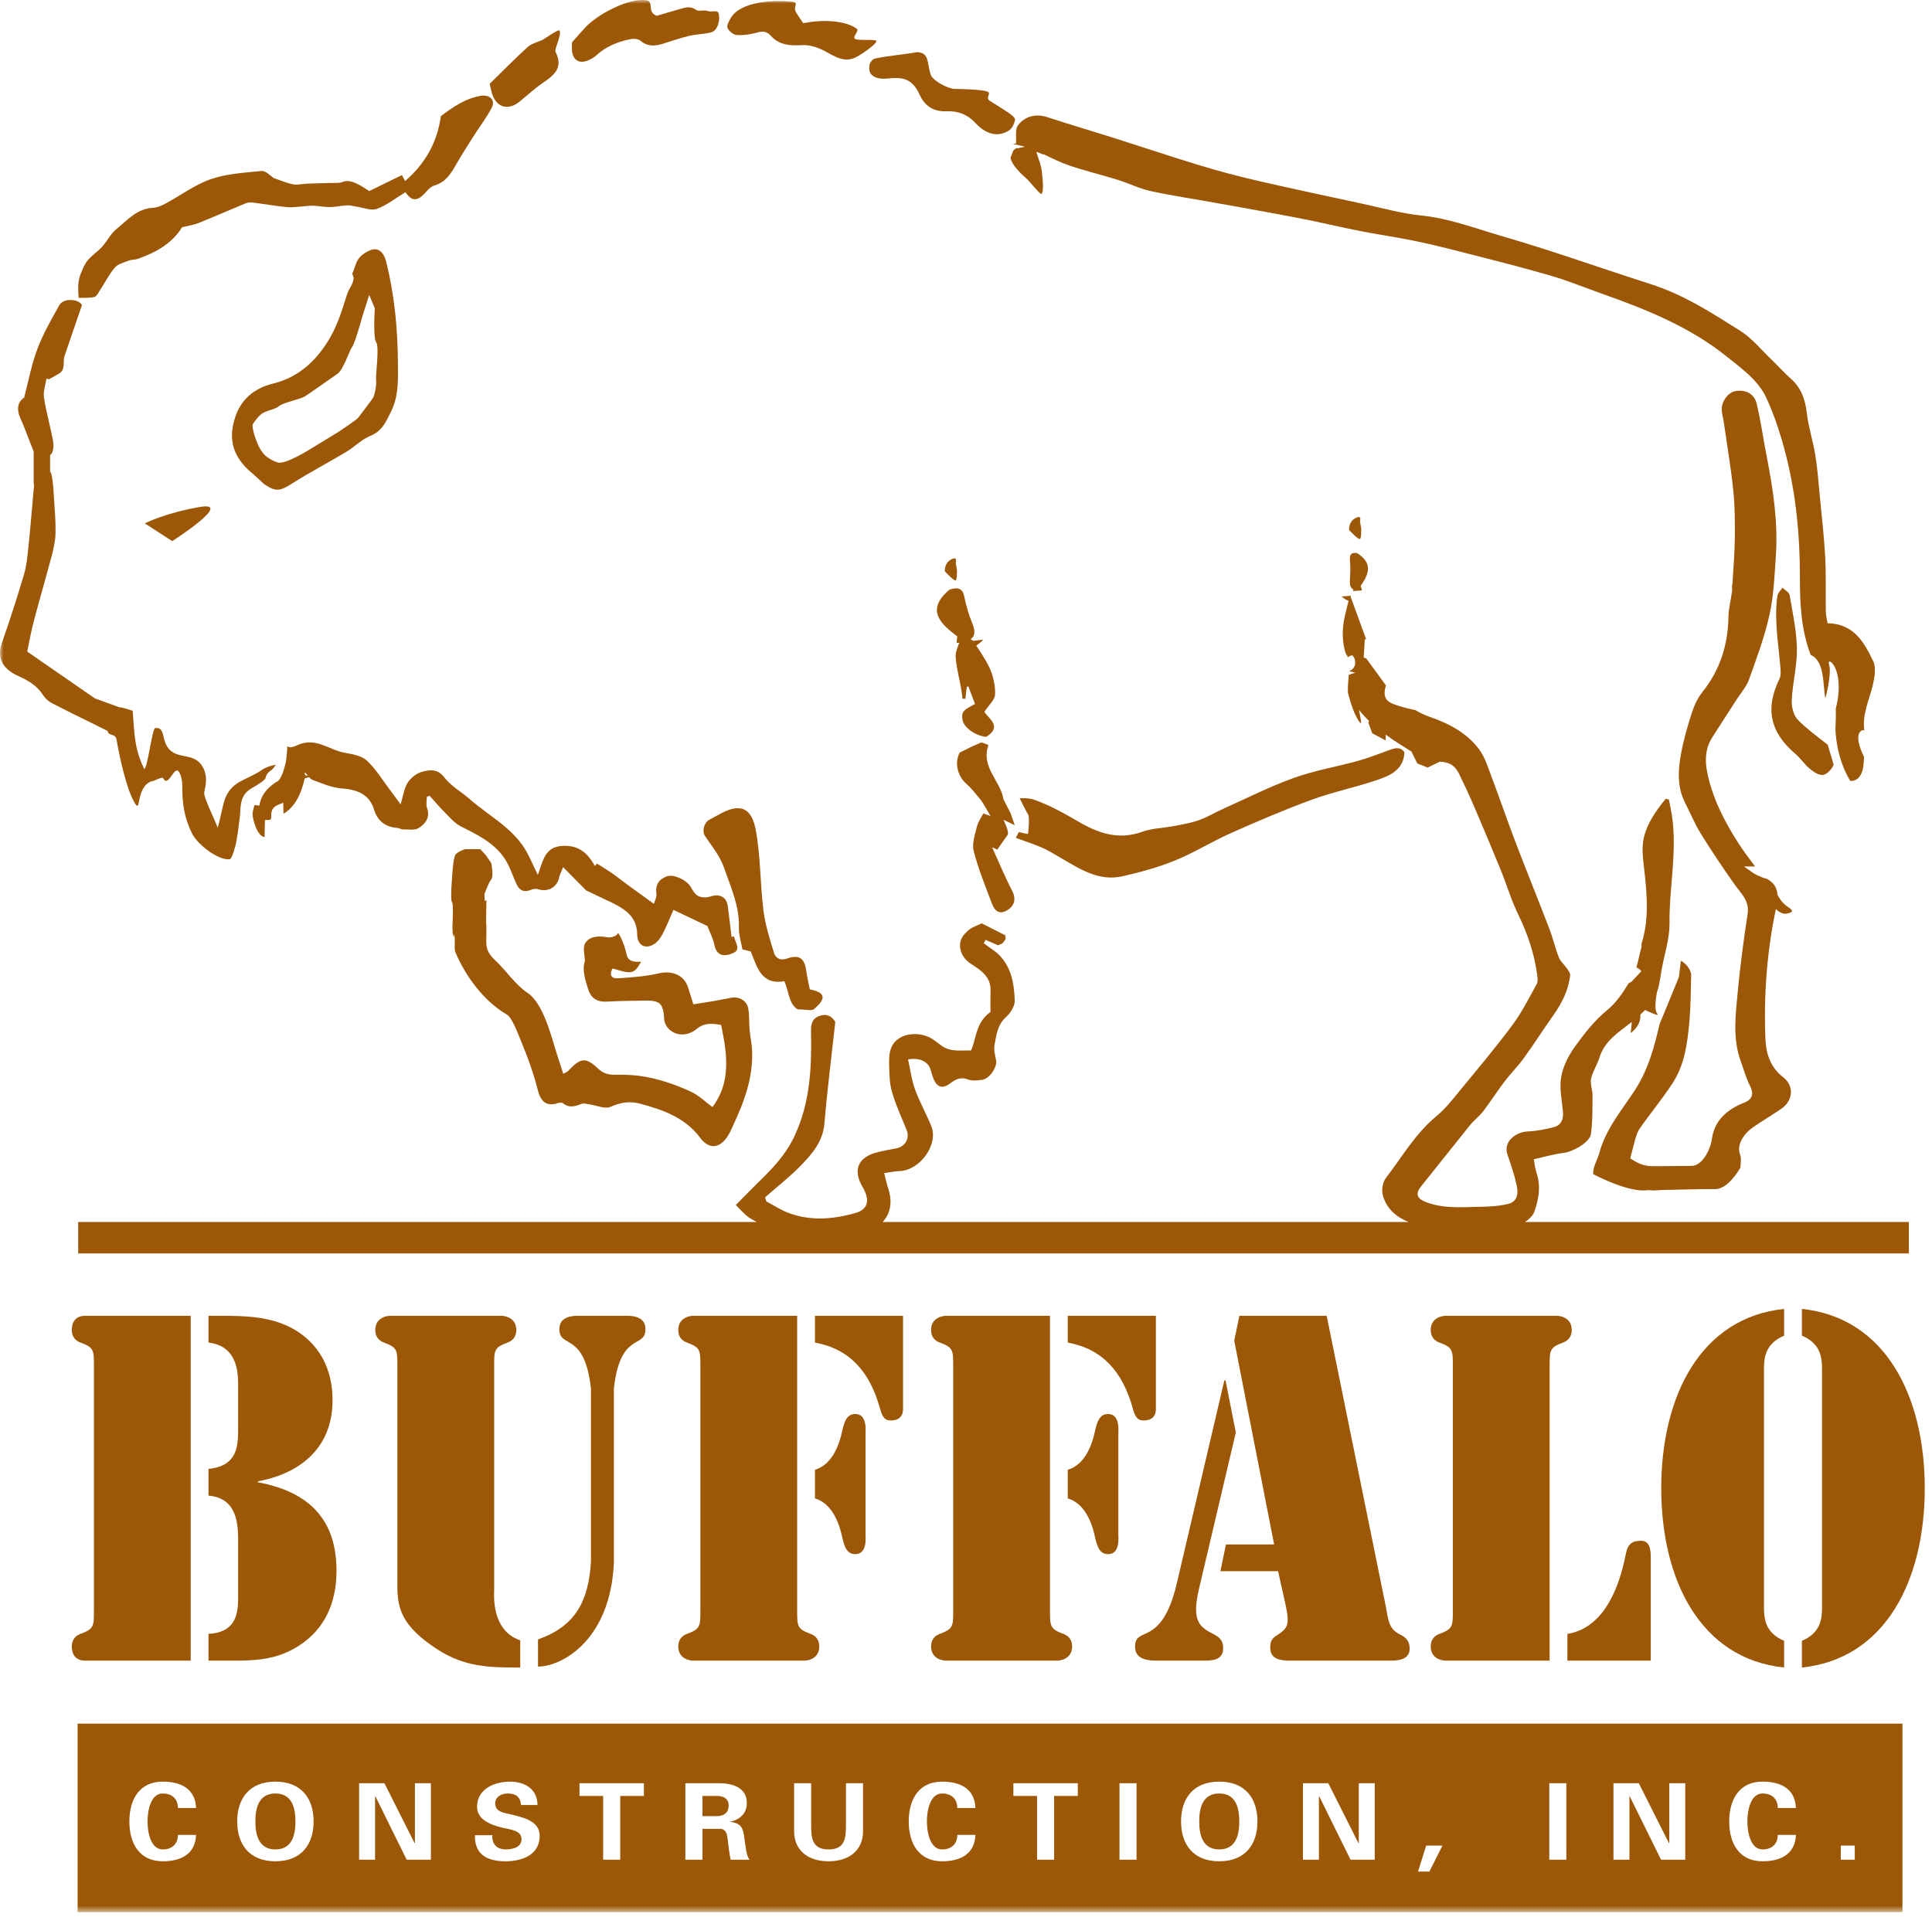
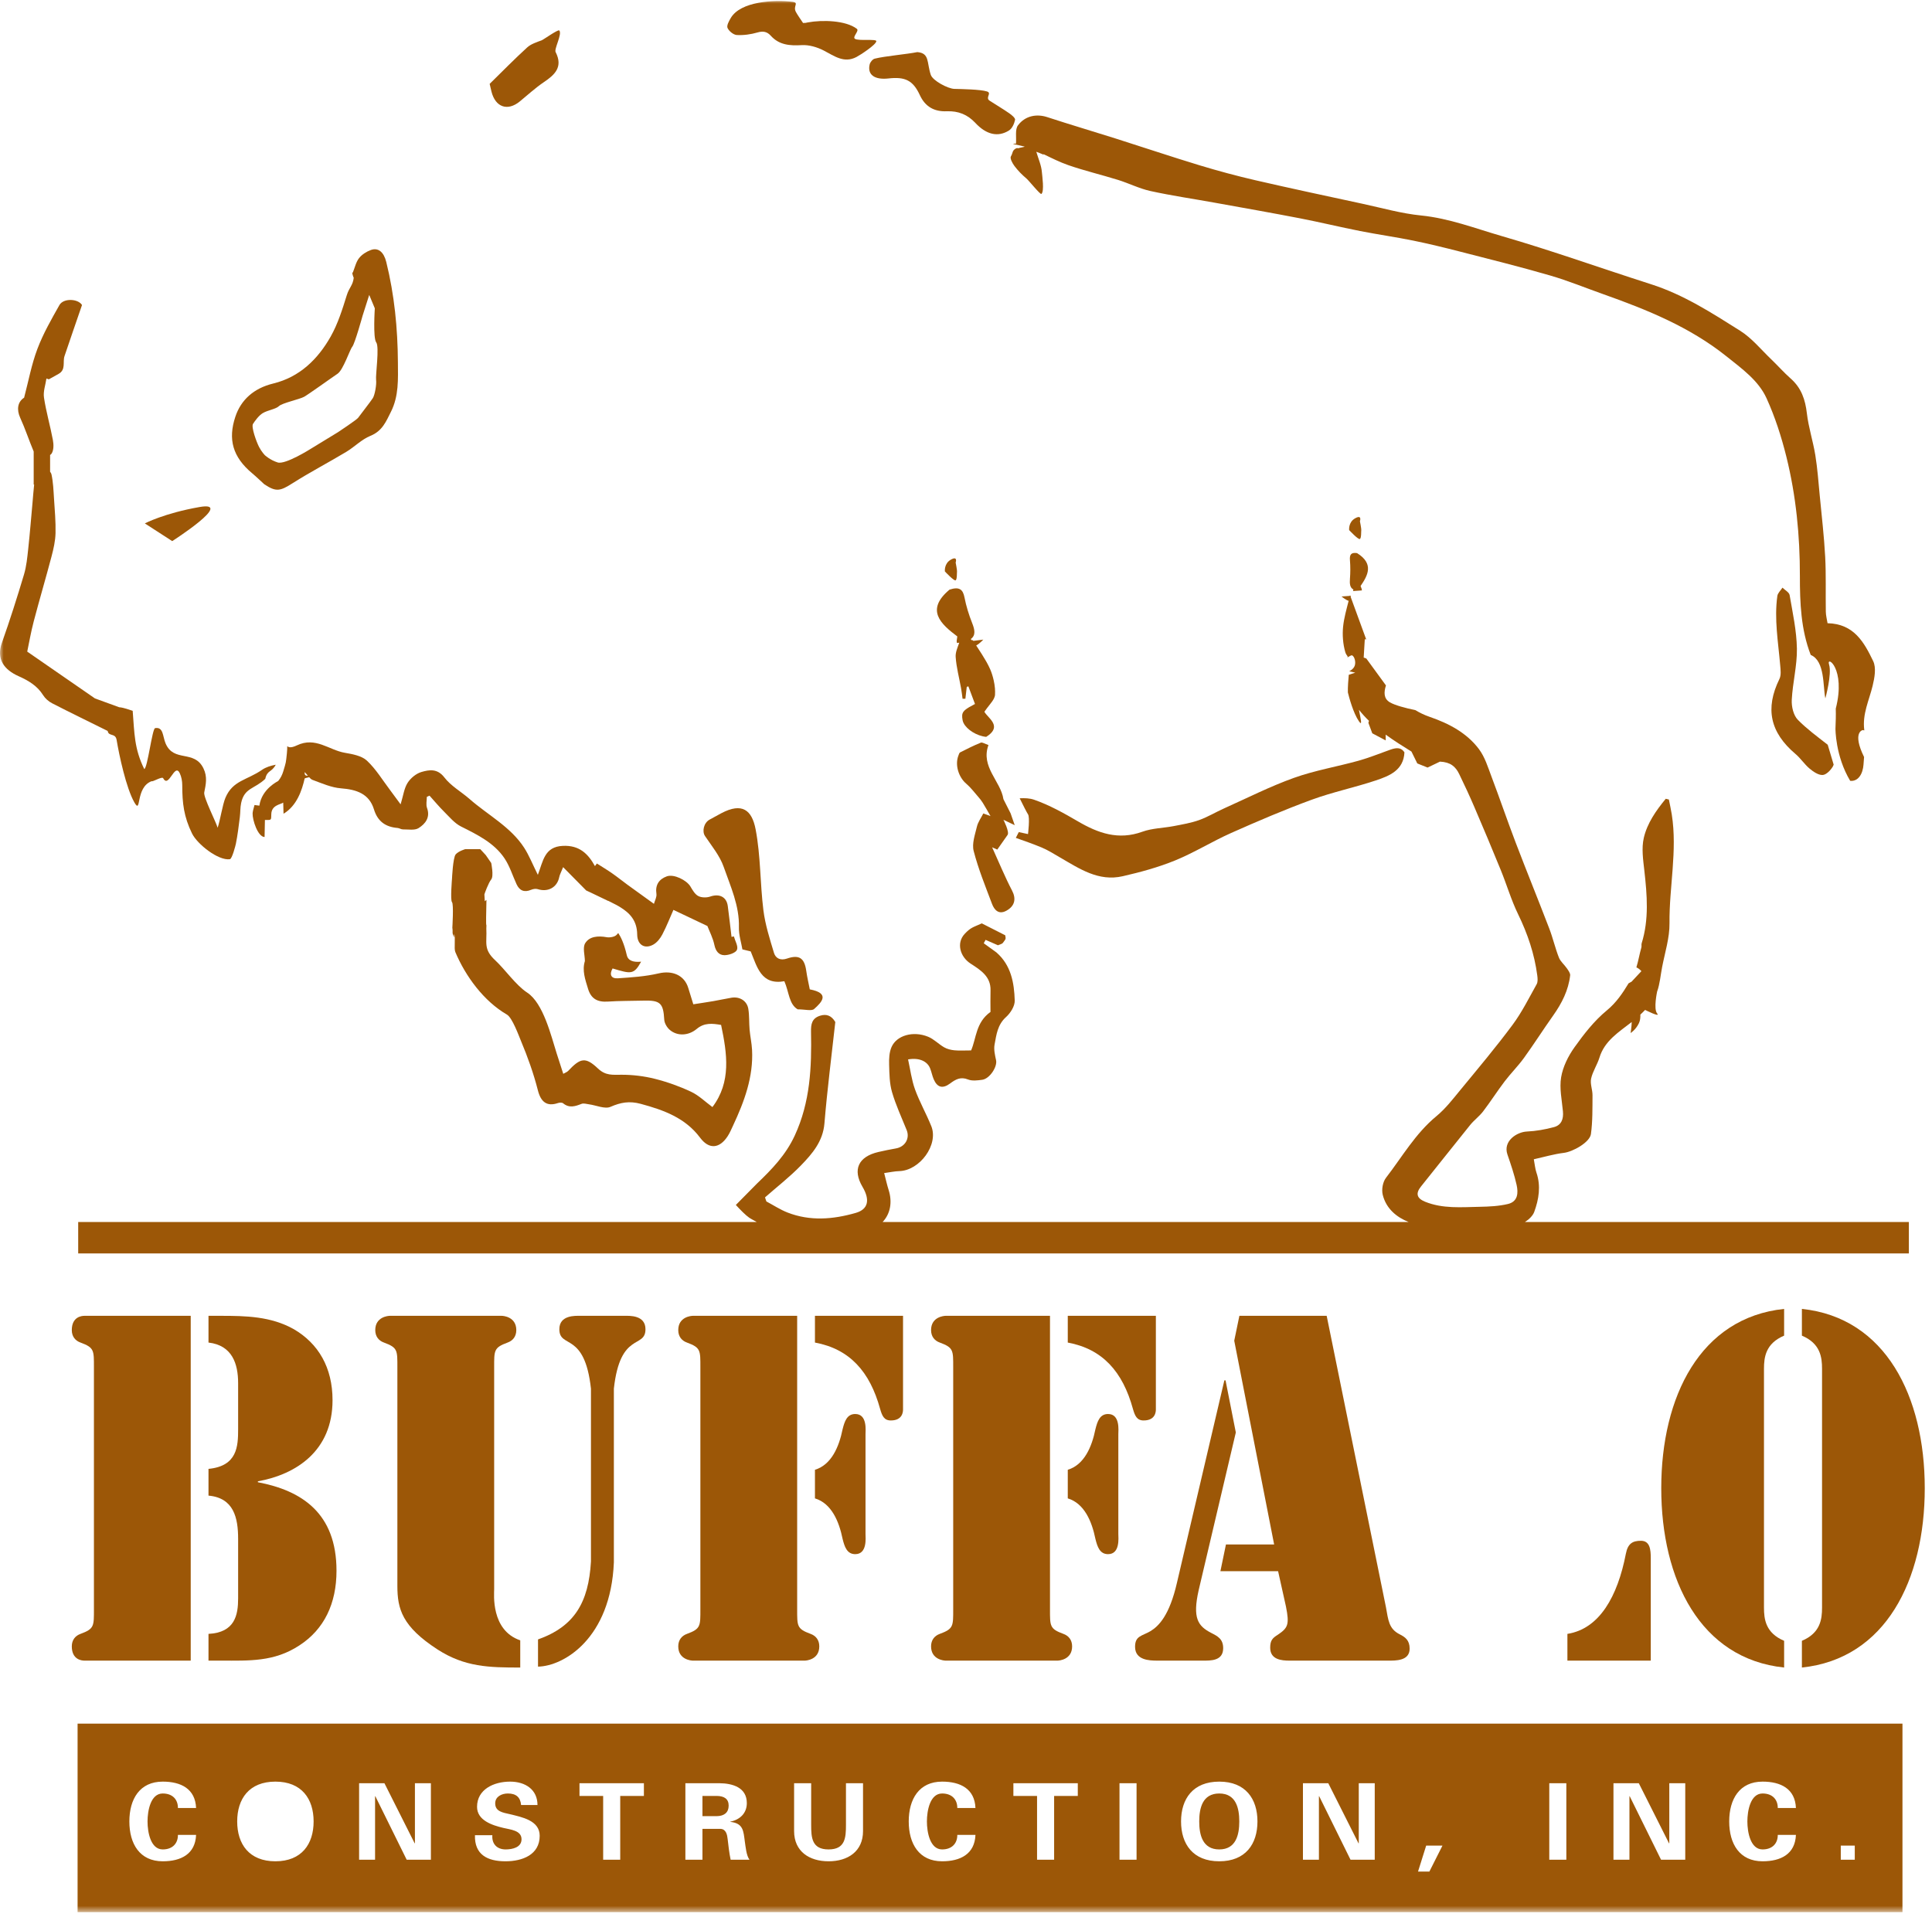
<svg xmlns="http://www.w3.org/2000/svg" xmlns:xlink="http://www.w3.org/1999/xlink" width="261px" height="259px" viewBox="0 0 261 259" version="1.1">
  <title>Page 1</title>
  <desc>Created with Sketch.</desc>
  <defs>
    <polygon id="path-1" points="0 258.359 260.022 258.359 260.022 0 0 0" />
  </defs>
  <g id="Page-1" stroke="none" stroke-width="1" fill="none" fill-rule="evenodd">
    <g id="D---Case-Study---McBOOM" transform="translate(-1309, -2512)">
      <g id="Page-1" transform="translate(1309, 2512)">
        <path d="M28.166,220.763 C31.742,220.578 32.169,218.212 32.169,215.969 L32.169,207.934 C32.169,205.069 31.582,202.39 28.166,202.08 L28.166,198.468 C32.063,198.093 32.169,195.416 32.169,193.11 L32.169,186.882 C32.169,184.265 31.368,181.773 28.166,181.4 L28.166,177.788 L29.821,177.788 C33.183,177.788 36.599,177.849 39.694,179.594 C43.003,181.525 44.924,184.765 44.924,189.186 C44.924,196.038 40.015,199.215 34.837,200.148 L34.837,200.273 C40.762,201.394 45.459,204.448 45.459,212.233 C45.459,216.654 43.803,220.142 40.442,222.322 C37.026,224.564 33.664,224.377 29.874,224.377 L28.166,224.377 L28.166,220.763 Z" id="Fill-1" fill="#9C5707" />
        <path d="M25.765,224.376 L25.765,177.788 L11.407,177.788 C11.035,177.788 9.7,177.912 9.7,179.719 C9.7,180.591 10.18,181.151 10.874,181.4 C12.742,182.085 12.689,182.459 12.689,184.765 L12.689,217.401 C12.689,219.706 12.742,220.08 10.875,220.763 C10.18,221.014 9.7,221.575 9.7,222.448 C9.7,224.252 11.035,224.376 11.408,224.376 L25.765,224.376 Z" id="Fill-3" fill="#9C5707" />
        <path d="M87.199,179.594 C87.199,177.664 85.011,177.788 84.424,177.788 L78.34,177.788 C77.753,177.788 75.565,177.664 75.565,179.594 C75.565,182.273 78.981,179.843 79.834,187.629 L79.834,210.986 C79.514,216.529 77.594,219.768 72.682,221.512 L72.682,225.188 C76.152,225.125 82.503,221.387 82.929,211.11 L82.929,187.629 C83.784,179.843 87.199,182.273 87.199,179.594" id="Fill-5" fill="#9C5707" />
        <path d="M92.801,220.763 C92.108,221.014 91.628,221.575 91.628,222.448 C91.628,224.252 93.389,224.377 93.602,224.377 L108.706,224.377 C108.919,224.377 110.68,224.252 110.68,222.448 C110.68,221.575 110.201,221.014 109.507,220.763 C107.639,220.08 107.692,219.706 107.692,217.4 L107.692,177.788 L93.602,177.788 C93.388,177.788 91.628,177.913 91.628,179.719 C91.628,180.591 92.108,181.151 92.801,181.4 C94.67,182.085 94.616,182.459 94.616,184.765 L94.616,217.4 C94.616,219.706 94.67,220.08 92.801,220.763" id="Fill-7" fill="#9C5707" />
        <path d="M126.956,220.763 C126.263,221.014 125.781,221.575 125.781,222.448 C125.781,224.252 127.543,224.377 127.758,224.377 L142.86,224.377 C143.074,224.377 144.836,224.252 144.836,222.448 C144.836,221.575 144.355,221.014 143.66,220.763 C141.793,220.08 141.847,219.706 141.847,217.4 L141.847,177.788 L127.758,177.788 C127.542,177.788 125.781,177.913 125.781,179.719 C125.781,180.591 126.263,181.151 126.956,181.4 C128.824,182.085 128.771,182.459 128.771,184.765 L128.771,217.4 C128.771,219.706 128.824,220.08 126.956,220.763" id="Fill-9" fill="#9C5707" />
        <path d="M156.33,224.376 L162.468,224.376 C163.535,224.376 165.243,224.44 165.243,222.696 C165.243,221.45 164.496,221.077 163.643,220.641 C161.827,219.706 161.079,218.646 161.934,214.848 L166.951,193.547 L165.563,186.508 L165.403,186.508 L158.999,213.852 C157.985,218.273 156.544,219.706 155.423,220.392 C154.248,221.077 153.34,221.014 153.34,222.509 C153.34,224.315 155.263,224.376 156.33,224.376" id="Fill-11" fill="#9C5707" />
-         <path d="M211.159,181.4 C211.853,181.151 212.333,180.591 212.333,179.719 C212.333,177.913 210.573,177.788 210.359,177.788 L195.255,177.788 C195.043,177.788 193.279,177.913 193.279,179.719 C193.279,180.591 193.76,181.151 194.455,181.4 C196.323,182.085 196.269,182.459 196.269,184.764 L196.269,217.4 C196.269,219.706 196.323,220.08 194.455,220.763 C193.76,221.014 193.279,221.575 193.279,222.448 C193.279,224.252 195.043,224.377 195.255,224.377 L209.344,224.377 L209.344,184.764 C209.344,182.459 209.292,182.085 211.159,181.4" id="Fill-13" fill="#9C5707" />
        <path d="M241.022,180.466 L241.022,176.854 C229.709,178.037 224.424,188.689 224.424,201.082 C224.424,213.477 229.709,224.128 241.023,225.31 L241.023,221.699 C238.515,220.641 238.301,218.773 238.301,217.215 L238.301,184.951 C238.301,183.393 238.515,181.525 241.022,180.466" id="Fill-15" fill="#9C5707" />
        <path d="M154.495,191.926 C156.096,191.926 156.15,190.743 156.15,190.431 L156.15,177.788 L144.249,177.788 L144.249,181.4 C148.945,182.273 151.667,185.324 153.053,190.37 C153.321,191.304 153.588,191.926 154.495,191.926" id="Fill-17" fill="#9C5707" />
        <path d="M120.341,191.926 C121.941,191.926 121.994,190.743 121.994,190.431 L121.994,177.788 L110.094,177.788 L110.094,181.4 C114.79,182.273 117.512,185.324 118.899,190.37 C119.166,191.304 119.434,191.926 120.341,191.926" id="Fill-19" fill="#9C5707" />
        <path d="M53.683,214.288 C53.683,217.4 54.323,219.768 59.127,222.881 C62.81,225.249 66.065,225.31 70.281,225.31 L70.281,221.636 C66.278,220.267 66.759,215.346 66.759,214.722 L66.758,184.765 C66.758,182.459 66.705,182.085 68.573,181.4 C69.267,181.151 69.748,180.591 69.748,179.719 C69.748,177.913 67.986,177.788 67.773,177.788 L52.669,177.788 C52.455,177.788 50.695,177.913 50.695,179.719 C50.695,180.591 51.175,181.151 51.868,181.4 C53.736,182.085 53.683,182.459 53.683,184.765 L53.683,214.288 Z" id="Fill-21" fill="#9C5707" />
        <path d="M115.537,191.054 C114.417,191.054 114.096,192.051 113.83,193.109 C113.349,195.477 112.335,197.905 110.094,198.591 L110.094,202.453 C112.335,203.138 113.349,205.566 113.83,207.934 C114.096,208.993 114.417,209.99 115.537,209.99 C117.192,209.99 116.925,207.747 116.925,207.249 L116.925,193.794 C116.925,193.296 117.192,191.054 115.537,191.054" id="Fill-23" fill="#9C5707" />
        <path d="M149.691,191.054 C148.571,191.054 148.251,192.051 147.984,193.109 C147.503,195.477 146.49,197.905 144.249,198.591 L144.249,202.453 C146.49,203.138 147.503,205.566 147.984,207.934 C148.251,208.993 148.571,209.99 149.691,209.99 C151.346,209.99 151.079,207.747 151.079,207.249 L151.079,193.794 C151.079,193.296 151.346,191.054 149.691,191.054" id="Fill-25" fill="#9C5707" />
        <path d="M172.608,220.889 C171.914,221.325 171.594,221.636 171.594,222.633 C171.594,224.252 173.142,224.377 174.209,224.377 L187.498,224.377 C188.512,224.377 190.433,224.44 190.433,222.759 C190.433,221.636 189.847,221.201 189.099,220.827 C187.605,220.08 187.552,218.896 187.231,217.154 L179.225,177.788 L167.432,177.788 L166.737,181.151 L172.127,208.681 L165.617,208.681 L164.869,212.294 L172.662,212.294 L173.729,217.09 C174.209,219.519 173.996,219.955 172.608,220.889" id="Fill-27" fill="#9C5707" />
        <path d="M223.008,210.55 C223.008,209.368 222.901,208.183 221.673,208.183 C220.553,208.183 219.912,208.556 219.645,209.926 C218.525,215.72 216.07,220.08 211.746,220.763 L211.746,224.377 L223.008,224.377 L223.008,210.55 Z" id="Fill-29" fill="#9C5707" />
        <path d="M243.424,221.699 L243.424,225.31 C254.739,224.128 260.022,213.477 260.022,201.082 C260.022,188.688 254.739,178.037 243.424,176.853 L243.424,180.466 C245.933,181.525 246.146,183.393 246.146,184.951 L246.146,217.215 C246.146,218.773 245.933,220.641 243.424,221.699" id="Fill-31" fill="#9C5707" />
        <path d="M96.83,242.657 L94.896,242.657 L94.896,245.391 L96.83,245.391 C97.841,245.377 98.437,244.891 98.437,243.974 C98.437,243.057 97.841,242.672 96.83,242.657" id="Fill-33" fill="#9C5707" />
        <path d="M164.712,242.328 C162.437,242.328 162.007,244.332 162.007,246.107 C162.007,247.882 162.437,249.886 164.712,249.886 C166.989,249.886 167.419,247.882 167.419,246.107 C167.419,244.332 166.989,242.328 164.712,242.328" id="Fill-35" fill="#9C5707" />
-         <path d="M37.205,242.328 C34.929,242.328 34.499,244.332 34.499,246.107 C34.499,247.882 34.929,249.886 37.205,249.886 C39.481,249.886 39.913,247.882 39.913,246.107 C39.913,244.332 39.481,242.328 37.205,242.328" id="Fill-37" fill="#9C5707" />
        <mask id="mask-2" fill="white">
          <use xlink:href="#path-1" />
        </mask>
        <g id="Clip-40" />
        <path d="M248.677,251.274 L250.567,251.274 L250.567,249.37 L248.677,249.37 L248.677,251.274 Z M238.11,249.886 C239.494,249.886 240.178,249.012 240.164,247.925 L242.617,247.925 C242.513,250.515 240.579,251.489 238.11,251.489 C235.002,251.489 233.604,249.128 233.604,246.106 C233.604,243.086 235.002,240.725 238.11,240.725 C240.579,240.725 242.513,241.696 242.617,244.289 L240.164,244.289 C240.178,243.2 239.494,242.328 238.11,242.328 C236.474,242.328 236.058,244.661 236.058,246.106 C236.058,247.551 236.474,249.886 238.11,249.886 L238.11,249.886 Z M227.666,251.274 L224.395,251.274 L220.155,242.685 L220.126,242.715 L220.126,251.274 L217.968,251.274 L217.968,240.939 L221.39,240.939 L225.48,249.07 L225.51,249.041 L225.51,240.939 L227.666,240.939 L227.666,251.274 Z M209.297,251.274 L209.297,240.939 L211.601,240.939 L211.602,251.274 L209.297,251.274 Z M193.099,252.878 L191.566,252.878 L192.667,249.37 L194.868,249.37 L193.099,252.878 Z M185.718,251.274 L182.445,251.274 L178.206,242.685 L178.177,242.715 L178.177,251.274 L176.019,251.274 L176.019,240.939 L179.441,240.939 L183.531,249.07 L183.561,249.041 L183.561,240.939 L185.718,240.939 L185.718,251.274 Z M164.712,251.489 C161.158,251.489 159.552,249.156 159.552,246.106 C159.552,243.057 161.158,240.725 164.712,240.725 C168.268,240.725 169.874,243.057 169.874,246.106 C169.874,249.156 168.268,251.489 164.712,251.489 L164.712,251.489 Z M151.237,251.274 L153.542,251.274 L153.542,240.939 L151.237,240.939 L151.237,251.274 Z M145.603,242.657 L142.405,242.657 L142.405,251.274 L140.099,251.274 L140.099,242.657 L136.901,242.657 L136.901,240.939 L145.603,240.939 L145.603,242.657 Z M127.272,249.886 C128.654,249.886 129.338,249.012 129.324,247.925 L131.778,247.925 C131.674,250.515 129.74,251.489 127.272,251.489 C124.163,251.489 122.764,249.128 122.764,246.106 C122.764,243.086 124.163,240.725 127.272,240.725 C129.74,240.725 131.674,241.697 131.778,244.289 L129.324,244.289 C129.338,243.2 128.654,242.328 127.272,242.328 C125.636,242.328 125.219,244.661 125.219,246.106 C125.219,247.551 125.636,249.886 127.272,249.886 L127.272,249.886 Z M116.589,247.41 C116.589,250.158 114.536,251.489 111.933,251.489 C109.331,251.489 107.278,250.158 107.278,247.41 L107.278,240.939 L109.583,240.939 L109.583,246.551 C109.583,248.298 109.672,249.886 111.933,249.886 C114.194,249.886 114.284,248.298 114.284,246.551 L114.284,240.939 L116.589,240.939 L116.589,247.41 Z M98.704,251.274 C98.51,250.357 98.407,249.428 98.302,248.497 C98.243,247.925 98.093,247.137 97.336,247.108 L94.896,247.108 L94.896,251.274 L92.59,251.274 L92.59,240.939 L97.157,240.939 C99.001,240.954 100.891,241.526 100.891,243.63 C100.891,244.976 99.983,245.864 98.66,246.135 L98.66,246.164 C100.429,246.35 100.429,247.395 100.622,248.827 C100.727,249.484 100.817,250.702 101.247,251.274 L98.704,251.274 Z M86.986,242.657 L83.788,242.657 L83.788,251.274 L81.483,251.274 L81.482,242.657 L78.285,242.657 L78.285,240.939 L86.986,240.939 L86.986,242.657 Z M68.283,251.489 C65.828,251.489 64.088,250.574 64.163,247.967 L66.513,247.967 C66.424,249.113 67.108,249.886 68.312,249.886 C69.235,249.886 70.455,249.613 70.455,248.512 C70.455,247.294 68.923,247.209 68.001,246.979 C66.498,246.622 64.446,245.965 64.446,244.131 C64.446,241.771 66.706,240.725 68.908,240.725 C70.99,240.725 72.611,241.812 72.611,243.887 L70.396,243.887 C70.306,242.843 69.726,242.328 68.61,242.328 C67.763,242.328 66.899,242.757 66.899,243.659 C66.899,244.776 67.94,244.905 68.863,245.12 C70.499,245.519 72.909,245.965 72.909,248.039 C72.909,250.603 70.589,251.489 68.283,251.489 L68.283,251.489 Z M58.211,251.274 L54.939,251.274 L50.699,242.685 L50.669,242.715 L50.669,251.274 L48.513,251.274 L48.513,240.939 L51.933,240.939 L56.023,249.07 L56.053,249.041 L56.053,240.939 L58.211,240.939 L58.211,251.274 Z M37.205,251.489 C33.65,251.489 32.043,249.156 32.043,246.106 C32.043,243.057 33.65,240.725 37.205,240.725 C40.759,240.725 42.367,243.057 42.367,246.106 C42.367,249.156 40.759,251.489 37.205,251.489 L37.205,251.489 Z M21.982,249.886 C23.365,249.886 24.05,249.012 24.035,247.925 L26.49,247.925 C26.385,250.515 24.452,251.489 21.982,251.489 C18.874,251.489 17.476,249.128 17.476,246.106 C17.476,243.086 18.874,240.725 21.982,240.725 C24.452,240.725 26.385,241.697 26.49,244.289 L24.035,244.289 C24.05,243.2 23.365,242.328 21.982,242.328 C20.347,242.328 19.931,244.661 19.931,246.106 C19.931,247.552 20.347,249.886 21.982,249.886 L21.982,249.886 Z M10.481,258.359 L257.01,258.359 L257.01,232.887 L10.481,232.887 L10.481,258.359 Z" id="Fill-39" fill="#9C5707" mask="url(#mask-2)" />
        <path d="M207.263,163.75 C207.883,162.058 208.187,160.255 207.564,158.441 C207.384,157.916 207.343,157.348 207.207,156.635 C208.591,156.328 209.917,155.933 211.273,155.768 C212.482,155.619 214.769,154.353 214.924,153.225 C215.161,151.501 215.124,149.738 215.137,147.99 C215.144,147.237 214.795,146.443 214.948,145.737 C215.161,144.757 215.78,143.866 216.076,142.895 C216.771,140.623 218.681,139.459 220.434,138.089 C220.418,138.79 220.282,139.577 220.282,139.577 C220.282,139.577 220.976,139.159 221.411,138.24 C221.578,137.884 221.615,137.469 221.6,137.09 C221.819,136.883 222.039,136.676 222.243,136.456 C222.243,136.456 224.383,137.536 223.867,136.93 C223.353,136.325 223.866,133.981 223.867,133.974 C224.238,132.94 224.329,131.762 224.542,130.662 C224.922,128.696 225.559,126.717 225.538,124.75 C225.487,119.841 226.62,114.958 225.845,110.045 C225.739,109.369 225.585,108.7 225.453,108.028 C225.313,107.994 225.172,107.96 225.032,107.926 C223.724,109.515 222.518,111.239 222.064,113.219 C221.741,114.624 221.977,116.18 222.142,117.65 C222.511,120.943 222.785,124.218 221.776,127.459 C221.722,127.634 221.788,127.843 221.737,128.021 C221.486,128.901 221.332,129.837 221.064,130.71 C221.446,130.863 221.743,131.217 221.743,131.217 L220.416,132.638 L220.012,132.859 C219.216,134.176 218.357,135.465 217.066,136.527 C215.371,137.922 213.976,139.718 212.702,141.505 C211.849,142.7 211.138,144.137 210.899,145.549 C210.647,147.041 211.002,148.635 211.143,150.179 C211.235,151.18 210.949,152.016 209.925,152.292 C208.741,152.61 207.501,152.83 206.275,152.887 C204.919,152.949 203.017,154.167 203.645,155.992 C204.11,157.344 204.574,158.706 204.883,160.094 C205.119,161.151 205.082,162.353 203.71,162.679 C202.485,162.97 201.182,163.032 199.909,163.057 C197.425,163.104 194.907,163.34 192.525,162.373 C191.362,161.901 191.226,161.232 191.977,160.299 C194.199,157.54 196.385,154.752 198.613,151.998 C199.141,151.347 199.851,150.83 200.357,150.167 C201.37,148.84 202.266,147.431 203.276,146.101 C204.095,145.023 205.073,144.055 205.865,142.96 C207.229,141.074 208.476,139.11 209.823,137.211 C210.997,135.555 211.887,133.797 212.117,131.79 C212.151,131.489 211.871,131.126 211.671,130.833 C211.33,130.334 210.806,129.916 210.595,129.378 C210.093,128.099 209.791,126.748 209.298,125.466 C207.809,121.582 206.239,117.727 204.755,113.84 C203.63,110.892 202.615,107.905 201.498,104.954 C201.015,103.676 200.606,102.301 199.799,101.222 C198.156,99.028 195.738,97.749 193.122,96.852 C192.411,96.609 191.781,96.295 191.191,95.944 C189.82,95.665 188.436,95.285 187.771,94.899 C186.91,94.397 186.942,93.543 187.232,92.611 L184.578,88.971 C184.468,88.932 184.353,88.891 184.226,88.847 C184.275,88.03 184.324,87.199 184.374,86.367 C184.438,86.376 184.502,86.385 184.565,86.394 L182.461,80.637 C182.472,80.593 182.483,80.548 182.494,80.503 L182.413,80.509 L182.381,80.42 C182.374,80.451 182.365,80.481 182.358,80.513 L181.229,80.594 C181.229,80.594 181.765,81.04 182.191,81.187 C181.89,82.369 181.566,83.498 181.444,84.671 C181.33,85.785 181.421,87.034 181.745,88.129 C181.805,88.327 181.917,88.511 182.06,88.692 L182.027,88.827 C182.345,88.631 182.585,88.513 182.658,88.548 C182.985,88.701 183.193,89.455 183.011,89.956 C182.839,90.428 182.33,90.671 182.271,90.698 L183.086,90.889 L182.211,91.174 C182.153,91.786 182.066,92.857 182.089,93.556 C182.243,94.187 182.805,96.333 183.59,97.467 C184.092,98.19 183.814,97.086 183.581,95.902 C184.001,96.431 184.453,96.929 184.938,97.395 L184.859,97.664 L185.386,99.081 L187.197,100.041 L187.197,99.259 C188.317,100.076 189.499,100.822 190.679,101.55 L191.467,103.152 L192.857,103.709 L194.529,102.908 C195.947,102.977 196.633,103.559 197.139,104.61 C197.842,106.061 198.524,107.523 199.158,109.003 C200.38,111.851 201.583,114.707 202.751,117.576 C203.555,119.55 204.154,121.613 205.086,123.527 C206.376,126.177 207.296,128.902 207.675,131.798 C207.725,132.188 207.772,132.662 207.593,132.981 C206.552,134.843 205.597,136.776 204.325,138.487 C202.092,141.494 199.671,144.374 197.285,147.273 C196.273,148.503 195.282,149.795 194.056,150.807 C191.204,153.161 189.428,156.301 187.24,159.135 C186.799,159.706 186.624,160.723 186.796,161.428 C187.26,163.318 188.68,164.47 190.303,165.115 L119.233,165.115 C120.29,164.001 120.565,162.416 120.054,160.804 C119.832,160.106 119.677,159.387 119.446,158.501 C120.279,158.388 120.872,158.252 121.469,158.236 C124.261,158.168 126.819,154.663 125.814,152.166 C125.139,150.486 124.226,148.891 123.612,147.194 C123.143,145.896 122.976,144.498 122.674,143.144 C124.185,142.877 125.27,143.393 125.652,144.351 C125.841,144.827 125.933,145.34 126.132,145.812 C126.614,146.949 127.349,147.141 128.355,146.392 C129.084,145.849 129.76,145.447 130.779,145.856 C131.329,146.076 132.057,145.982 132.686,145.897 C133.704,145.76 134.757,144.132 134.562,143.247 C134.409,142.553 134.234,141.801 134.361,141.125 C134.607,139.811 134.749,138.46 135.912,137.417 C136.516,136.873 137.104,135.936 137.083,135.194 C137.012,132.788 136.589,130.413 134.611,128.689 L132.898,127.45 C132.98,127.296 133.063,127.143 133.146,126.99 C133.704,127.233 134.262,127.477 134.814,127.719 C135.05,127.609 135.357,127.562 135.486,127.39 C135.917,126.815 135.887,126.901 135.799,126.371 L132.633,124.762 C131.487,125.289 131.166,125.28 130.319,126.185 C129.17,127.414 129.695,129.28 131.127,130.202 C132.474,131.069 133.865,131.946 133.813,133.81 C133.784,134.84 133.808,135.87 133.808,136.728 C131.808,138.151 131.902,140.302 131.19,141.928 C130.289,141.928 129.601,141.978 128.925,141.911 C128.455,141.865 127.951,141.741 127.55,141.51 C126.796,141.077 126.168,140.398 125.376,140.077 C123.367,139.259 121.128,139.89 120.439,141.475 C120.129,142.186 120.092,143.052 120.115,143.841 C120.15,145.086 120.161,146.376 120.506,147.56 C121.015,149.31 121.798,150.987 122.484,152.688 C122.938,153.816 122.276,154.955 121.035,155.17 C120.238,155.309 119.445,155.472 118.657,155.654 C115.946,156.284 115.15,158.045 116.52,160.362 C117.56,162.121 117.294,163.396 115.612,163.88 C112.55,164.762 109.437,165.023 106.384,163.829 C105.388,163.438 104.481,162.837 103.533,162.333 C103.471,162.151 103.409,161.968 103.347,161.786 C104.971,160.358 106.695,159.019 108.193,157.477 C109.743,155.882 111.175,154.212 111.375,151.797 C111.757,147.184 112.35,142.587 112.844,138.09 C112.318,137.2 111.634,136.973 110.785,137.24 C109.682,137.586 109.543,138.38 109.563,139.407 C109.655,144.194 109.467,148.894 107.363,153.437 C106.149,156.059 104.281,157.987 102.27,159.911 L99.408,162.808 C100.023,163.479 100.731,164.202 101.235,164.546 C101.323,164.602 101.409,164.655 101.493,164.7 C101.742,164.832 101.988,164.972 102.233,165.115 L10.563,165.115 L10.564,169.356 L257.875,169.356 L257.875,165.115 L206.002,165.115 C206.562,164.77 207.079,164.255 207.263,163.75" id="Fill-41" fill="#9C5707" mask="url(#mask-2)" />
        <path d="M183.33,74.734 C182.51,74.611 182.305,74.949 182.369,75.709 C182.438,76.541 182.431,77.383 182.369,78.203 C182.319,78.858 182.358,79.401 182.835,79.653 C182.818,79.723 182.8,79.791 182.783,79.861 L183.981,79.776 L183.96,79.592 L183.805,79.179 C184.775,77.756 185.657,76.184 183.33,74.734" id="Fill-42" fill="#9C5707" mask="url(#mask-2)" />
        <path d="M183.082,70.024 C182.125,70.557 182.262,71.625 182.262,71.625 C182.262,71.625 183.501,72.959 183.713,72.825 C183.926,72.692 183.871,71.758 183.899,71.625 C183.926,71.491 183.717,70.424 183.717,70.424 C183.717,70.424 184.04,69.49 183.082,70.024" id="Fill-43" fill="#9C5707" mask="url(#mask-2)" />
-         <path d="M12.74,40.128 C13.058,40.052 13.289,39.551 13.51,39.213 C14.179,38.19 14.727,37.076 15.516,36.151 C15.929,35.668 16.734,35.472 17.391,35.215 C17.77,35.068 18.228,35.111 18.616,34.975 C21.102,34.104 23.298,32.845 24.594,30.703 C25.431,30.496 26.159,30.4 26.815,30.137 C28.927,29.289 31.008,28.37 33.111,27.502 C33.405,27.382 33.768,27.323 34.083,27.362 C35.649,27.553 37.205,27.835 38.774,27.986 C39.536,28.058 40.319,27.917 41.092,27.869 C41.509,27.843 41.926,27.768 42.339,27.79 C43.084,27.829 43.827,27.99 44.569,27.98 C45.342,27.969 46.111,27.778 46.885,27.741 C47.307,27.72 47.735,27.862 48.161,27.921 C49.088,28.049 50.145,28.504 50.911,28.224 C52.257,27.73 53.425,26.786 54.759,25.975 C54.624,25.839 54.733,25.923 54.809,26.029 C55.618,27.178 56.356,27.208 57.33,26.173 C57.719,25.76 58.132,25.225 58.637,25.081 C60.208,24.633 60.909,23.465 61.619,22.222 C62.382,20.883 63.226,19.587 64.051,18.283 C64.85,17.024 65.78,15.829 66.448,14.51 C66.966,13.487 66.123,12.748 64.94,12.949 C62.791,13.313 61.139,14.516 59.56,15.686 C59.069,19.255 57.434,22.112 54.732,24.468 C54.596,24.216 54.487,24.013 54.295,23.658 C52.767,24.405 51.268,25.138 49.878,25.819 C48.272,24.735 47.254,24.202 46.254,24.593 C45.75,24.79 45.122,24.701 44.549,24.722 C43.535,24.758 42.521,24.77 41.508,24.811 C40.87,24.836 40.206,25.025 39.602,24.907 C38.7,24.731 37.842,24.349 36.965,24.054 C36.459,23.669 35.856,23.05 35.326,23.104 C33.024,23.336 30.631,23.465 28.486,24.207 C26.319,24.955 24.416,26.398 22.375,27.498 C21.859,27.775 21.263,28.041 20.69,28.073 C18.485,28.194 17.194,29.755 15.715,30.963 C14.933,31.601 14.471,32.589 13.783,33.351 C13.198,33.997 12.422,34.488 11.868,35.153 C11.435,35.675 11.166,36.341 10.91,36.975 C10.722,37.441 10.617,37.956 10.579,38.457 C10.533,39.049 10.599,39.65 10.616,40.247 C11.328,40.222 12.064,40.289 12.74,40.128" id="Fill-44" fill="#9C5707" mask="url(#mask-2)" />
        <path d="M95.245,112.966 C96.154,114.314 97.241,115.632 97.763,117.123 C98.692,119.775 99.904,122.386 99.823,125.306 C99.794,126.329 100.139,127.362 100.295,128.28 C100.86,128.417 101.101,128.475 101.416,128.552 C102.28,130.632 102.815,133.133 105.961,132.58 C106.614,134.093 106.579,135.685 107.763,136.377 C108.746,136.377 109.64,136.637 109.988,136.328 C111.025,135.408 112.167,134.203 109.397,133.678 C109.255,132.945 109.045,132.061 108.918,131.165 C108.673,129.443 107.964,128.951 106.312,129.518 C105.409,129.829 104.774,129.458 104.561,128.755 C103.986,126.851 103.372,124.927 103.128,122.97 C102.677,119.338 102.767,115.626 102.077,112.047 C101.578,109.453 100.264,108.391 97.446,109.878 C96.919,110.156 96.401,110.452 95.875,110.734 C95.071,111.165 94.815,112.329 95.245,112.966" id="Fill-45" fill="#9C5707" mask="url(#mask-2)" />
-         <path d="M79.554,8.11 C79.877,7.956 80.217,7.789 80.473,7.552 C81.804,6.307 83.43,5.632 85.208,5.281 C85.618,5.201 86.222,5.247 86.501,5.488 C87.43,6.29 88.414,6.253 89.481,5.929 C90.681,5.564 91.866,5.142 93.084,4.851 C94.056,4.618 95.086,4.617 96.055,4.379 C97.011,4.144 97.347,2.528 97.06,1.763 C96.884,1.293 96.145,1.701 95.579,1.48 C95.114,1.299 94.38,1.591 94.031,1.336 C93.164,0.702 92.4,1.077 91.596,1.298 C90.549,1.585 89.512,1.904 88.723,2.135 C87.293,1.621 88.49,0.165 87.225,0.023 C84.766,-0.253 80.672,2.006 79.142,3.636 C78.566,4.25 78.017,4.889 77.275,5.719 C77.275,5.984 77.227,6.47 77.284,6.946 C77.431,8.201 78.37,8.675 79.554,8.11" id="Fill-46" fill="#9C5707" mask="url(#mask-2)" />
        <path d="M117.485,8.705 C117.156,10.096 118.145,10.812 120.031,10.6 C122.277,10.348 123.343,10.856 124.264,12.851 C124.989,14.42 126.205,15.1 127.903,15.035 C129.466,14.976 130.703,15.475 131.76,16.606 C133.248,18.2 134.808,18.56 136.296,17.638 C136.731,17.368 137.02,16.716 137.129,16.192 C137.179,15.951 136.674,15.536 136.342,15.306 C135.484,14.71 134.578,14.179 133.7,13.611 C133.042,13.187 134.051,12.586 133.332,12.356 C132.45,12.075 129.868,12.034 128.925,12.01 C128.064,11.988 126.004,10.903 125.741,10.109 C125.181,8.418 125.606,7.179 123.919,7.04 C122.531,7.326 119.537,7.578 118.165,7.927 C117.879,8 117.557,8.403 117.485,8.705" id="Fill-47" fill="#9C5707" mask="url(#mask-2)" />
        <path d="M99.536,4.731 C100.463,4.783 101.439,4.646 102.333,4.387 C103.101,4.164 103.636,4.28 104.123,4.823 C105.255,6.082 106.685,6.194 108.317,6.098 C109.293,6.041 110.399,6.372 111.28,6.826 C112.698,7.559 114.009,8.584 115.688,7.71 C116.195,7.446 118.351,6.055 118.387,5.563 C118.411,5.229 116.002,5.558 115.506,5.25 C115.095,4.995 116.128,4.18 115.753,3.893 C114.267,2.756 111.122,2.66 109.113,3.031 C108.68,3.111 109.023,3.081 108.488,3.106 C108.143,2.58 107.8,2.12 107.526,1.625 C107.072,0.807 108.032,0.362 107.035,0.245 C104.624,-0.038 100.041,0.146 98.707,2.457 C98.472,2.865 98.14,3.453 98.286,3.778 C98.477,4.207 99.083,4.705 99.536,4.731" id="Fill-48" fill="#9C5707" mask="url(#mask-2)" />
        <path d="M70.218,13.708 C71.301,12.821 72.334,11.866 73.494,11.084 C74.961,10.094 76.069,9.054 75.079,7.073 C74.778,6.684 76.001,4.598 75.55,4.113 C75.398,3.948 73.406,5.356 73.214,5.43 C72.522,5.697 71.745,5.93 71.225,6.404 C69.478,7.997 67.828,9.688 66.15,11.332 C66.252,11.77 66.319,12.082 66.398,12.389 C66.934,14.494 68.571,15.056 70.218,13.708" id="Fill-49" fill="#9C5707" mask="url(#mask-2)" />
        <path d="M26.965,68.506 C22.179,69.344 19.567,70.721 19.567,70.721 L23.266,73.113 C23.266,73.113 31.752,67.669 26.965,68.506" id="Fill-50" fill="#9C5707" mask="url(#mask-2)" />
        <path d="M15.754,99.971 C16.101,102.058 17.045,106.473 18.148,108.41 C19.148,110.162 18.237,106.379 20.491,105.547 C20.574,105.694 21.897,104.863 22.048,105.153 C22.801,106.59 23.585,103.005 24.282,104.467 C24.515,104.957 24.621,105.544 24.621,106.088 C24.621,108.529 24.839,110.358 25.941,112.615 C26.644,114.055 29.485,116.311 31.053,116.092 C31.355,116.05 31.818,114.241 31.865,114.01 C32.106,112.819 32.247,111.609 32.4,110.402 C32.481,109.766 32.445,109.11 32.58,108.486 C33.025,106.42 34.38,106.627 35.835,105.235 C36.105,104.021 36.688,104.395 37.252,103.324 C36.578,103.456 35.924,103.654 35.416,104.005 C33.355,105.435 31.454,105.431 30.456,107.787 C30.05,108.747 29.748,110.859 29.399,111.84 C29.233,111.168 27.465,107.718 27.591,107.08 C27.81,105.974 28.048,104.972 27.48,103.809 C26.235,101.257 23.477,103.058 22.369,100.444 C21.962,99.481 22.087,98.188 20.957,98.38 C20.554,98.448 19.933,103.825 19.485,103.906 C18.128,101.143 18.164,99.074 17.925,96.042 C17.438,95.906 16.777,95.613 16.094,95.557 L12.827,94.367 C9.959,92.384 6.995,90.334 3.679,88.043 C3.916,86.927 4.171,85.428 4.556,83.96 C5.326,81.025 6.192,78.114 6.964,75.179 C7.235,74.152 7.475,73.09 7.502,72.039 C7.54,70.473 7.394,68.902 7.294,67.334 C7.224,66.243 7.184,65.137 6.95,64.075 C6.926,63.972 6.858,63.853 6.768,63.738 L6.768,61.475 C6.849,61.421 6.92,61.36 6.967,61.289 C7.273,60.824 7.258,60.058 7.147,59.463 C6.789,57.541 6.234,55.651 5.942,53.723 C5.815,52.896 6.149,52.005 6.273,51.143 C6.381,51.18 6.488,51.218 6.595,51.255 C7.032,51.01 7.467,50.764 7.905,50.523 C8.938,49.954 8.445,48.917 8.715,48.114 C9.488,45.815 10.287,43.522 11.08,41.212 C10.54,40.344 8.569,40.26 8.03,41.216 C6.942,43.144 5.827,45.089 5.052,47.143 C4.255,49.252 3.849,51.497 3.259,53.733 C2.369,54.295 2.23,55.354 2.726,56.44 C3.407,57.932 3.916,59.496 4.551,61.008 L4.551,65.47 L4.613,65.47 C4.521,66.278 4.47,67.094 4.394,67.904 C4.202,69.979 4.043,72.055 3.816,74.125 C3.688,75.3 3.579,76.498 3.242,77.624 C2.317,80.716 1.34,83.796 0.26,86.841 C-0.539,89.091 0.587,90.504 2.511,91.362 C3.849,91.96 5.036,92.663 5.823,93.925 C6.099,94.367 6.556,94.773 7.03,95.018 C9.477,96.278 11.956,97.48 14.549,98.765 C14.665,99.552 15.592,98.996 15.754,99.971" id="Fill-51" fill="#9C5707" mask="url(#mask-2)" />
        <path d="M41.164,104.322 C41.33,104.493 41.466,104.663 41.597,104.821 C41.406,104.786 41.116,104.86 41.164,104.322 M72.66,118.205 C71.946,116.775 71.487,115.589 70.805,114.534 C68.978,111.711 65.915,110.133 63.438,107.961 C62.313,106.974 60.917,106.199 60.036,105.049 C59.09,103.816 57.995,103.997 56.928,104.31 C56.204,104.522 55.46,105.147 55.06,105.782 C54.591,106.525 54.485,107.481 54.12,108.679 C53.555,107.913 53.146,107.344 52.723,106.785 C51.692,105.426 50.801,103.929 49.566,102.773 C48.867,102.119 47.624,101.89 46.582,101.713 C44.442,101.349 42.633,99.503 40.103,100.714 C38.358,101.55 38.95,99.882 38.756,101.789 C38.62,103.117 38.646,102.958 38.268,104.222 C38.125,104.698 37.906,105.138 37.594,105.507 L37.602,105.512 C37.58,105.544 35.368,106.553 35.038,108.857 L34.382,108.769 C34.218,109.3 34.131,109.72 34.125,109.914 C34.101,110.797 34.824,113.07 35.742,113.094 C35.758,113.095 35.774,110.789 35.789,110.789 C36.687,110.789 36.628,110.869 36.651,110 C36.687,108.77 37.894,108.708 38.26,108.445 C38.276,108.433 38.288,109.96 38.304,109.948 C40.106,108.875 40.798,106.766 41.155,105.199 C41.174,105.113 41.755,105.052 41.752,105.001 C41.903,105.172 42.053,105.313 42.229,105.378 C43.485,105.84 44.769,106.416 46.077,106.517 C48.198,106.679 49.878,107.264 50.519,109.359 C51.005,110.948 52.043,111.734 53.709,111.871 C53.955,111.891 54.194,112.069 54.434,112.065 C55.147,112.054 56.016,112.221 56.539,111.895 C57.471,111.313 58.152,110.439 57.687,109.162 C57.525,108.717 57.661,108.171 57.661,107.671 C57.783,107.615 57.904,107.559 58.025,107.505 C58.68,108.231 59.303,108.985 59.997,109.674 C60.719,110.388 61.402,111.232 62.288,111.677 C64.511,112.789 66.744,113.884 68.143,115.956 C68.862,117.02 69.24,118.296 69.783,119.47 C70.182,120.331 70.813,120.621 71.756,120.224 C72.016,120.116 72.373,120.053 72.628,120.134 C74.033,120.583 75.27,119.903 75.55,118.512 C75.618,118.173 75.801,117.855 76.075,117.165 C77.207,118.309 78.178,119.292 79.191,120.316 C79.191,120.316 79.949,120.657 82.167,121.734 C82.168,121.728 82.169,121.722 82.17,121.717 C82.496,121.876 82.817,122.038 83.131,122.203 C83.152,122.213 83.167,122.221 83.188,122.231 C83.32,122.296 83.43,122.361 83.541,122.426 C83.566,122.44 83.592,122.453 83.617,122.467 C83.672,122.501 83.722,122.533 83.772,122.566 C85.063,123.351 86.061,124.372 86.08,126.263 C86.095,127.686 87.107,128.269 88.252,127.632 C88.764,127.347 89.196,126.796 89.471,126.272 C90.058,125.152 90.517,123.971 90.975,122.939 C92.511,123.669 93.974,124.363 95.563,125.118 C95.832,125.818 96.309,126.721 96.509,127.678 C96.681,128.5 97.101,129.058 97.866,129.06 C98.457,129.062 99.375,128.753 99.556,128.342 C99.761,127.874 99.307,127.139 99.139,126.52 C99.034,126.543 98.929,126.565 98.825,126.589 C98.658,125.199 98.503,123.809 98.319,122.423 C98.155,121.173 97.173,120.712 95.944,121.139 C95.464,121.307 94.76,121.296 94.33,121.067 C93.868,120.822 93.554,120.254 93.27,119.776 C92.762,118.924 91.036,118.063 90.083,118.407 C89.014,118.795 88.499,119.581 88.678,120.771 C88.743,121.203 88.461,121.683 88.342,122.123 C87.057,121.197 85.928,120.39 84.807,119.572 C84.097,119.054 83.415,118.5 82.694,117.998 C82.026,117.532 81.323,117.112 80.635,116.673 C80.548,116.789 80.461,116.907 80.374,117.023 C79.433,115.34 78.258,114.186 76.036,114.29 C73.54,114.407 73.38,116.332 72.66,118.205" id="Fill-52" fill="#9C5707" mask="url(#mask-2)" />
        <path d="M66.361,116.603 L65.622,115.535 L64.883,114.735 L63.866,114.735 L62.849,114.735 C62.849,114.735 61.926,115.002 61.556,115.446 C61.187,115.891 61.062,118.737 61.062,118.737 C61.062,118.737 60.816,121.628 61.062,121.896 C61.307,122.163 61.109,125.338 61.109,125.338 C61.215,126.115 61.012,125.906 61.344,126.655 L61.349,126.187 L61.35,126.186 C61.57,126.684 61.302,128.141 61.511,128.636 C62.901,131.933 65.358,135.271 68.485,137.089 C69.207,137.508 70.091,139.958 70.376,140.638 C71.286,142.807 72.085,145.04 72.662,147.31 C73.059,148.873 73.857,149.555 75.381,149.038 C75.587,148.968 75.929,148.953 76.069,149.069 C76.897,149.754 77.697,149.488 78.559,149.15 C78.845,149.038 79.242,149.165 79.584,149.212 C80.559,149.345 81.712,149.88 82.467,149.553 C83.862,148.948 85.027,148.733 86.56,149.147 C89.695,149.994 92.579,151.045 94.583,153.727 C95.784,155.334 97.196,155.203 98.294,153.532 C98.587,153.087 98.796,152.587 99.022,152.103 C100.55,148.839 101.793,145.502 101.597,141.842 C101.548,140.933 101.346,140.032 101.265,139.124 C101.183,138.191 101.243,137.241 101.094,136.32 C100.918,135.227 99.925,134.621 98.809,134.808 C97.991,134.945 97.181,135.128 96.364,135.269 C95.447,135.426 94.526,135.56 93.662,135.695 C93.394,134.831 93.183,134.168 92.984,133.503 C92.461,131.753 90.821,131.088 88.994,131.517 C87.2,131.937 85.319,132.061 83.467,132.183 C82.54,132.243 82.296,131.664 82.756,130.852 C85.26,131.605 85.631,131.708 86.612,129.937 C85.603,130.04 84.853,129.83 84.676,129.06 C84.307,127.456 83.858,126.563 83.518,126.067 C83.452,126.142 83.385,126.21 83.32,126.29 C83.085,126.581 82.385,126.708 81.953,126.63 C80.804,126.422 79.633,126.51 79.061,127.434 C78.687,128.035 79.006,129.033 79.014,129.853 C78.616,131.128 79.06,132.349 79.442,133.607 C79.851,134.955 80.716,135.424 82.124,135.329 C83.716,135.221 85.317,135.245 86.914,135.2 C89.209,135.137 89.607,135.542 89.735,137.769 C89.762,138.253 90.107,138.838 90.496,139.166 C91.508,140.016 92.999,139.965 94.132,139.016 C95.164,138.152 96.256,138.285 97.416,138.484 C98.236,142.384 98.802,146.198 96.244,149.582 C95.288,148.878 94.418,148.011 93.36,147.513 C91.802,146.78 90.143,146.187 88.464,145.764 C87.012,145.4 85.473,145.214 83.974,145.215 C82.781,145.216 81.823,145.361 80.787,144.378 C79.084,142.763 78.399,142.949 76.752,144.698 C76.602,144.858 76.357,144.937 76.092,145.09 C75.776,144.11 75.485,143.219 75.201,142.326 C74.465,140.019 73.412,135.548 71.223,134.118 C69.688,133.115 68.237,130.992 66.9,129.75 C65.262,128.23 65.804,127.389 65.699,125.463 L65.715,124.971 C65.715,124.971 65.699,125.171 65.673,124.749 C65.657,123.716 65.711,122.654 65.716,121.587 L65.491,121.771 C65.459,121.248 65.438,120.872 65.438,120.855 C65.438,120.793 65.992,119.271 66.361,118.826 C66.731,118.382 66.361,116.603 66.361,116.603" id="Fill-53" fill="#9C5707" mask="url(#mask-2)" />
        <path d="M129.326,85.992 L129.238,86.616 L129.278,86.877 L129.59,86.837 C129.341,87.532 129.064,88.155 129.104,88.757 C129.198,90.175 129.581,91.575 129.833,92.984 C129.918,93.459 129.97,93.939 130.036,94.416 C130.163,94.416 130.291,94.415 130.417,94.414 C130.479,93.878 130.541,93.343 130.603,92.806 C130.675,92.784 130.748,92.761 130.82,92.737 C130.937,93.048 131.052,93.354 131.168,93.665 C131.351,94.151 131.535,94.639 131.714,95.118 C131.084,95.445 130.664,95.687 130.395,95.915 C130.305,95.993 130.231,96.068 130.174,96.145 C130.058,96.299 130,96.459 129.984,96.648 L129.984,96.652 C129.969,96.839 129.994,97.055 130.043,97.321 C130.065,97.447 130.111,97.574 130.174,97.701 C130.616,98.588 131.967,99.441 133.226,99.562 L133.226,99.561 L133.228,99.562 C135.234,98.304 133.891,97.309 133.221,96.504 C133.125,96.389 133.042,96.277 132.985,96.17 C133.212,95.826 133.466,95.515 133.695,95.224 C133.925,94.934 134.131,94.663 134.266,94.396 C134.354,94.219 134.412,94.043 134.421,93.865 C134.437,93.581 134.432,93.29 134.41,92.999 C134.381,92.635 134.318,92.272 134.238,91.911 C134.124,91.402 133.971,90.9 133.769,90.434 C133.768,90.434 133.768,90.434 133.768,90.433 C133.629,90.114 133.47,89.804 133.301,89.497 C133.253,89.412 133.204,89.329 133.155,89.245 C133.012,88.998 132.865,88.751 132.71,88.506 C132.687,88.469 132.663,88.431 132.64,88.393 C132.391,88.002 132.136,87.611 131.878,87.212 L131.878,87.212 C132.336,86.975 132.836,86.421 132.836,86.421 L131.486,86.594 C131.471,86.57 131.456,86.547 131.441,86.523 L131.432,86.508 L131.241,86.485 C131.211,86.437 131.18,86.39 131.15,86.341 C131.845,85.84 131.685,85.074 131.33,84.18 C130.885,83.06 130.523,81.893 130.295,80.716 C130.085,79.638 129.602,79.235 128.276,79.668 C124.975,82.422 127.108,84.324 129.326,85.992" id="Fill-54" fill="#9C5707" mask="url(#mask-2)" />
        <path d="M128.469,75.609 C127.511,76.142 127.649,77.21 127.649,77.21 C127.649,77.21 128.887,78.544 129.1,78.411 C129.313,78.277 129.258,77.343 129.286,77.21 C129.313,77.076 129.103,76.009 129.103,76.009 C129.103,76.009 129.426,75.076 128.469,75.609" id="Fill-55" fill="#9C5707" mask="url(#mask-2)" />
        <path d="M136.526,109.895 L135.556,107.979 C135.196,105.544 132.452,103.629 133.534,100.669 C133.055,100.508 132.704,100.261 132.498,100.345 C131.544,100.729 130.624,101.195 129.707,101.659 C129.587,101.72 129.538,101.931 129.478,102.081 C128.979,103.343 129.494,105.009 130.539,105.895 C131.132,106.399 131.606,107.037 132.121,107.626 C132.352,107.889 132.576,108.164 132.759,108.46 C133.126,109.053 133.463,109.663 133.811,110.266 C133.487,110.148 133.163,110.03 132.838,109.911 C132.541,110.504 132.122,111.068 131.974,111.692 C131.717,112.777 131.278,113.983 131.538,114.989 C132.166,117.417 133.125,119.769 134.015,122.129 C134.321,122.939 134.91,123.617 135.94,123.06 C137.151,122.405 137.276,121.392 136.726,120.338 C135.734,118.432 134.92,116.441 134.031,114.485 C134.262,114.588 134.493,114.691 134.725,114.793 C135.194,114.126 135.664,113.458 136.116,112.814 C136.402,112.409 135.556,110.763 135.556,110.763 L137.083,111.496 L136.526,109.895 Z" id="Fill-56" fill="#9C5707" mask="url(#mask-2)" />
        <path d="M137.63,112.43 L137.23,113.21 C138.382,113.617 139.549,114.025 140.695,114.498 C141.582,114.864 142.398,115.392 143.229,115.872 C145.833,117.375 148.401,119.142 151.67,118.392 C154.071,117.842 156.48,117.187 158.746,116.261 C161.349,115.198 163.754,113.689 166.328,112.544 C169.913,110.95 173.53,109.4 177.22,108.049 C180.037,107.017 183.016,106.402 185.868,105.448 C187.72,104.828 189.612,104.068 189.73,101.658 C189.25,100.903 188.533,101.041 187.781,101.309 C186.363,101.812 184.967,102.385 183.519,102.787 C180.622,103.592 177.615,104.095 174.801,105.103 C171.572,106.26 168.499,107.822 165.366,109.226 C164.231,109.734 163.157,110.39 161.99,110.807 C160.894,111.198 159.717,111.395 158.564,111.618 C157.153,111.89 155.65,111.898 154.327,112.378 C151.085,113.554 148.359,112.578 145.625,110.98 C143.726,109.871 141.77,108.776 139.696,108.054 C139.107,107.848 138.446,107.828 137.752,107.86 C138.196,108.759 138.725,109.808 138.878,110.029 C139.155,110.429 138.878,112.697 138.878,112.697 L137.63,112.43 Z" id="Fill-57" fill="#9C5707" mask="url(#mask-2)" />
        <path d="M48.983,42.663 L49.879,39.848 L50.634,41.659 C50.634,41.659 50.373,45.673 50.824,46.258 C51.276,46.844 50.721,50.689 50.807,51.315 C50.894,51.941 50.634,53.365 50.373,53.783 C50.112,54.201 48.548,56.208 48.375,56.458 C48.201,56.709 45.681,58.382 45.681,58.382 L41.986,60.638 C41.986,60.638 38.558,62.812 37.515,62.485 C36.473,62.157 35.778,61.5 35.778,61.5 C35.778,61.5 35.344,61.057 34.996,60.388 C34.648,59.718 33.912,57.692 34.18,57.274 C34.449,56.857 34.967,56.139 35.496,55.821 C36.179,55.41 37.254,55.288 37.689,54.87 C38.123,54.452 40.469,53.951 41.077,53.616 C41.686,53.281 44.813,51.024 45.595,50.503 C46.376,49.981 47.245,47.261 47.593,46.844 C47.94,46.425 48.983,42.663 48.983,42.663 M44.677,45.465 C42.967,48.496 40.505,50.946 36.915,51.818 C34.263,52.461 32.544,54.045 31.793,56.31 C30.784,59.348 31.424,61.738 34.055,63.939 C34.622,64.413 35.151,64.93 35.698,65.427 C37.322,66.512 37.855,66.351 39.555,65.273 C41.9,63.785 44.379,62.493 46.764,61.062 C47.895,60.385 48.85,59.371 50.051,58.884 C51.659,58.233 52.163,56.933 52.815,55.637 C53.891,53.494 53.769,51.236 53.754,48.93 C53.723,44.354 53.284,39.845 52.181,35.395 C51.852,34.066 51.105,33.412 50.096,33.781 C49.497,34.001 48.875,34.398 48.499,34.884 C48.084,35.422 47.938,36.152 47.66,36.835 C47.47,36.7 47.751,37.507 47.788,37.534 C47.658,38.596 47.182,38.816 46.845,39.897 C46.254,41.794 45.651,43.737 44.677,45.465" id="Fill-58" fill="#9C5707" mask="url(#mask-2)" />
-         <path d="M225.892,146.452 C226.617,145.348 227.164,144.074 227.491,142.803 C227.908,141.18 228.108,139.489 228.242,137.815 C228.406,135.789 228.425,133.75 228.464,131.715 C228.476,131.08 227.736,130.129 227.081,129.811 L226.797,132.042 L224.2,138.382 C223.472,141.537 222.623,144.651 220.767,147.449 C219.008,150.104 216.913,152.609 216.071,155.747 C215.814,156.709 215.175,157.634 215.224,158.641 C215.348,158.707 219.478,160.91 222.109,160.849 C222.116,160.848 222.119,160.849 222.125,160.849 C222.446,160.807 222.78,160.788 223.16,160.836 C223.541,160.885 223.939,160.804 224.33,160.796 C226.785,160.745 229.24,160.657 231.695,160.668 C232.971,160.673 234.233,159.278 235.117,157.762 C235.117,157.307 235.294,156.611 235.083,156.047 C234.531,154.575 235.704,153.088 236.808,152.321 C238.081,151.436 239.432,150.656 240.702,149.767 C242.254,148.677 242.388,146.693 240.877,145.533 C239.116,144.18 238.573,142.265 238.497,140.381 C238.26,134.495 238.689,128.628 239.906,122.837 C240.302,123.202 240.847,123.558 241.392,123.441 C242.435,123.218 242.204,122.995 241.392,122.438 C240.582,121.88 240.123,120.886 240.123,120.886 C240.067,120.034 239.698,119.29 238.692,118.744 C237.804,118.542 236.875,117.979 236.875,117.979 L235.601,117.076 L237.104,117.076 C236.315,116.027 235.519,114.98 234.815,113.879 C232.905,110.894 231.309,107.772 230.618,104.282 C230.291,102.631 230.395,101.067 231.326,99.61 C232.401,97.926 233.487,96.25 234.567,94.568 C235.151,93.658 235.92,92.808 236.275,91.82 C237.311,88.935 238.389,86.037 239.05,83.061 C239.624,80.482 239.72,77.794 239.904,75.147 C240.22,70.603 239.539,66.132 238.672,61.68 C238.211,59.309 237.872,56.912 237.319,54.561 C236.994,53.18 235.804,52.598 234.426,52.849 C233.412,53.034 232.497,54.322 232.602,55.479 C232.653,56.04 232.808,56.592 232.888,57.151 C233.327,60.205 233.845,63.25 234.159,66.314 C234.379,68.471 234.384,70.656 234.361,72.827 C234.341,74.831 234.157,76.833 234.045,78.836 C233.917,79.159 234.033,79.507 233.992,79.838 C233.848,81.03 233.518,82.215 233.498,83.405 C233.435,87.147 232.37,90.516 229.981,93.512 C229.348,94.306 228.89,95.286 228.579,96.249 C227.99,98.072 227.448,99.924 227.104,101.802 C226.691,104.053 226.543,106.336 227.66,108.5 C228.366,109.866 228.941,111.303 229.749,112.608 C231.187,114.933 232.712,117.211 234.293,119.448 C235.177,120.699 236.376,121.697 236.093,123.498 C235.544,127.01 235.082,130.539 234.751,134.075 C234.46,137.189 234.046,140.337 235.171,143.405 C235.569,144.49 235.858,145.628 236.387,146.65 C236.953,147.741 236.78,148.537 235.648,148.98 C233.309,149.893 231.605,151.388 231.262,153.905 C231.053,155.43 229.913,157.518 228.54,157.527 C226.997,157.536 225.455,157.562 223.914,157.571 C222.756,157.578 221.853,157.633 220.237,156.507 C220.644,155.001 221.003,153.228 221.46,152.565 C222.889,150.496 224.513,148.549 225.892,146.452" id="Fill-59" fill="#9C5707" mask="url(#mask-2)" />
        <path d="M242.75,87.639 C242.709,85.221 242.177,82.805 241.765,80.403 C241.701,80.028 241.134,79.734 240.8,79.402 C240.561,79.774 240.164,80.124 240.108,80.52 C239.669,83.649 240.226,86.749 240.49,89.858 C240.543,90.484 240.646,91.212 240.388,91.74 C238.434,95.729 239.115,98.958 242.57,101.884 C243.264,102.471 243.768,103.267 244.465,103.851 C244.959,104.265 245.644,104.738 246.221,104.713 C246.71,104.694 247.306,104.072 247.599,103.576 C247.648,103.493 247.679,103.4 247.714,103.309 L246.911,100.626 C245.467,99.5 244.071,98.472 242.882,97.263 C242.277,96.649 242.01,95.469 242.055,94.568 C242.17,92.251 242.787,89.943 242.75,87.639" id="Fill-60" fill="#9C5707" mask="url(#mask-2)" />
        <path d="M136.86,19.452 L138.417,19.804 C138.416,19.88 137.62,19.957 137.614,20.032 C137.559,20.012 137.366,19.985 137.234,20.061 C136.701,20.365 136.857,20.655 136.567,21.126 C136.405,21.388 136.769,22.062 137.054,22.441 C137.515,23.052 138.066,23.616 138.658,24.112 C139.003,24.401 140.532,26.326 140.685,26.203 C141.106,25.864 140.787,23.725 140.752,23.262 C140.683,22.352 140.281,21.467 139.997,20.506 C140.291,20.623 140.633,20.743 140.96,20.891 L140.981,20.832 C142.084,21.367 143.181,21.917 144.334,22.318 C146.531,23.079 148.811,23.616 151.035,24.307 C152.514,24.767 153.921,25.484 155.425,25.813 C158.266,26.437 161.155,26.856 164.022,27.374 C167.878,28.07 171.74,28.749 175.586,29.492 C178.316,30.021 181.021,30.678 183.75,31.218 C186.123,31.686 188.527,32.023 190.898,32.505 C193.031,32.939 195.147,33.458 197.254,33.999 C201.305,35.039 205.366,36.05 209.38,37.214 C211.835,37.926 214.207,38.905 216.619,39.759 C222.529,41.853 228.295,44.2 233.212,48.13 C235.299,49.799 237.551,51.398 238.649,53.814 C239.8,56.346 240.663,59.034 241.331,61.728 C242.638,67.006 243.159,72.386 243.153,77.822 C243.15,81.435 243.288,85.056 244.617,88.493 C246.562,89.306 246.248,92.735 246.592,94.364 C246.592,94.364 247.501,91.075 247.093,89.784 C246.685,88.493 249.395,90.284 248,95.742 C248,95.743 248,95.744 247.999,95.745 C248.029,96.638 247.995,97.539 247.959,98.44 C247.959,98.44 247.923,102.12 249.946,105.5 C250.38,105.557 250.842,105.397 251.189,104.96 C251.534,104.528 251.706,103.885 251.745,103.325 C251.769,102.979 251.797,102.633 251.824,102.285 C250.172,98.915 251.639,98.644 251.639,98.644 L251.854,98.689 C251.85,98.665 251.851,98.641 251.848,98.618 C251.577,96.466 252.506,94.625 252.982,92.652 C253.24,91.576 253.491,90.233 253.051,89.321 C251.849,86.832 250.48,84.282 246.889,84.206 C246.808,83.697 246.663,83.172 246.655,82.645 C246.614,80.173 246.701,77.696 246.57,75.23 C246.423,72.47 246.099,69.718 245.835,66.964 C245.66,65.146 245.531,63.319 245.24,61.517 C244.933,59.613 244.316,57.75 244.095,55.84 C243.882,54.006 243.36,52.425 241.914,51.151 C240.992,50.338 240.181,49.409 239.293,48.56 C237.909,47.238 236.672,45.691 235.071,44.683 C231.25,42.276 227.441,39.809 223.032,38.401 C216.302,36.25 209.649,33.858 202.862,31.894 C199.283,30.858 195.781,29.496 191.978,29.115 C189.325,28.851 186.719,28.105 184.101,27.54 C179.274,26.499 174.442,25.472 169.632,24.362 C167.076,23.773 164.539,23.088 162.033,22.328 C158.219,21.17 154.443,19.897 150.643,18.693 C147.591,17.726 144.517,16.823 141.476,15.825 C140.101,15.373 138.532,15.594 137.528,16.927 C137.102,17.494 137.325,18.516 137.251,19.422 C137.193,19.402 136.996,19.375 136.86,19.452" id="Fill-61" fill="#9C5707" mask="url(#mask-2)" />
      </g>
    </g>
  </g>
</svg>